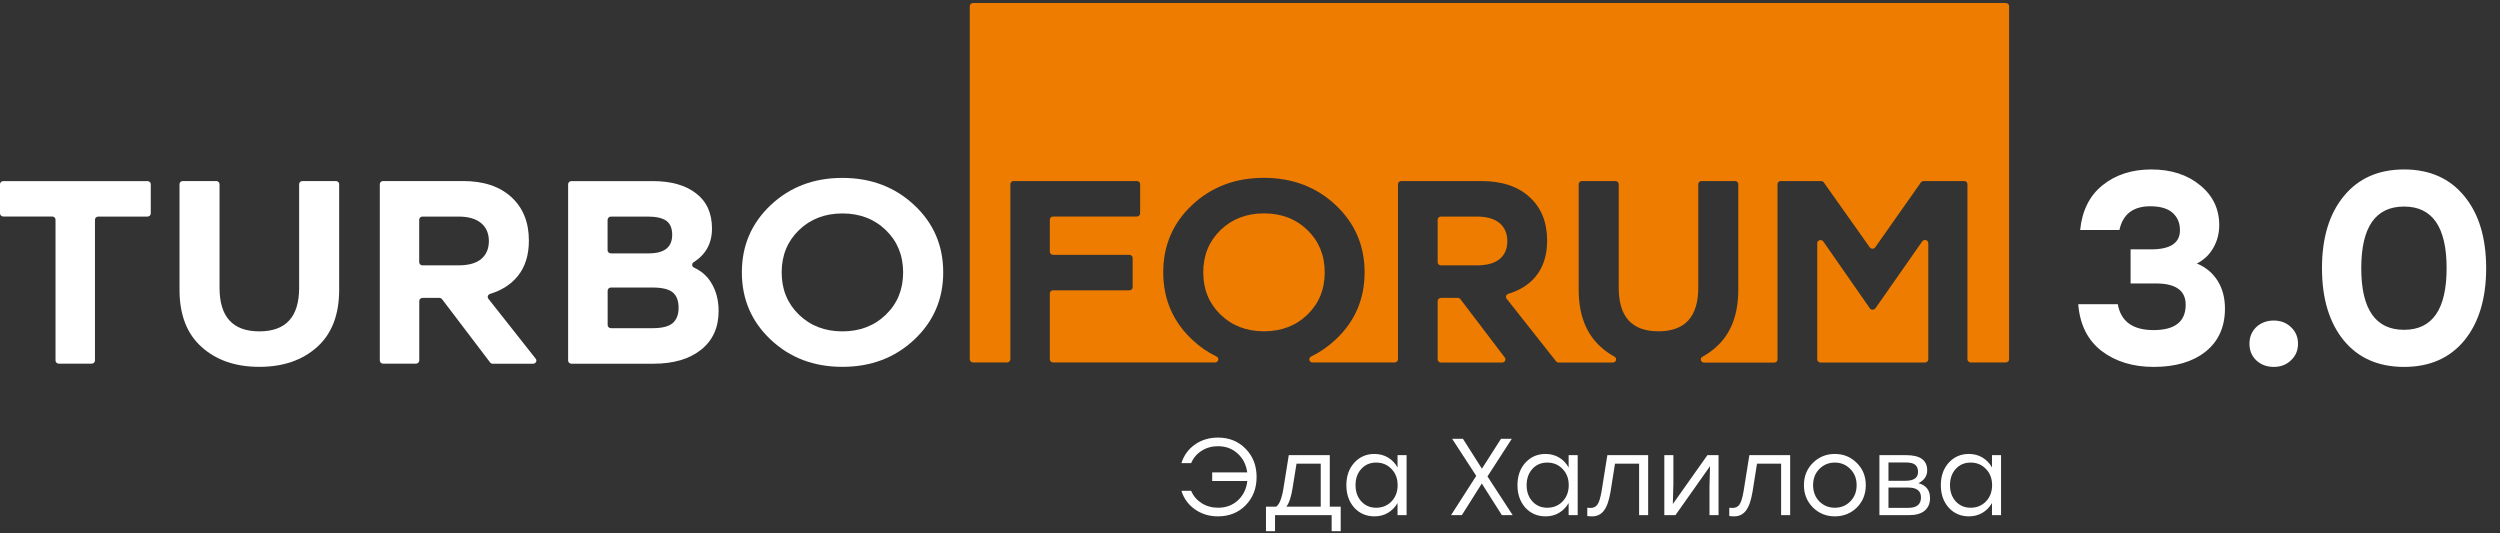
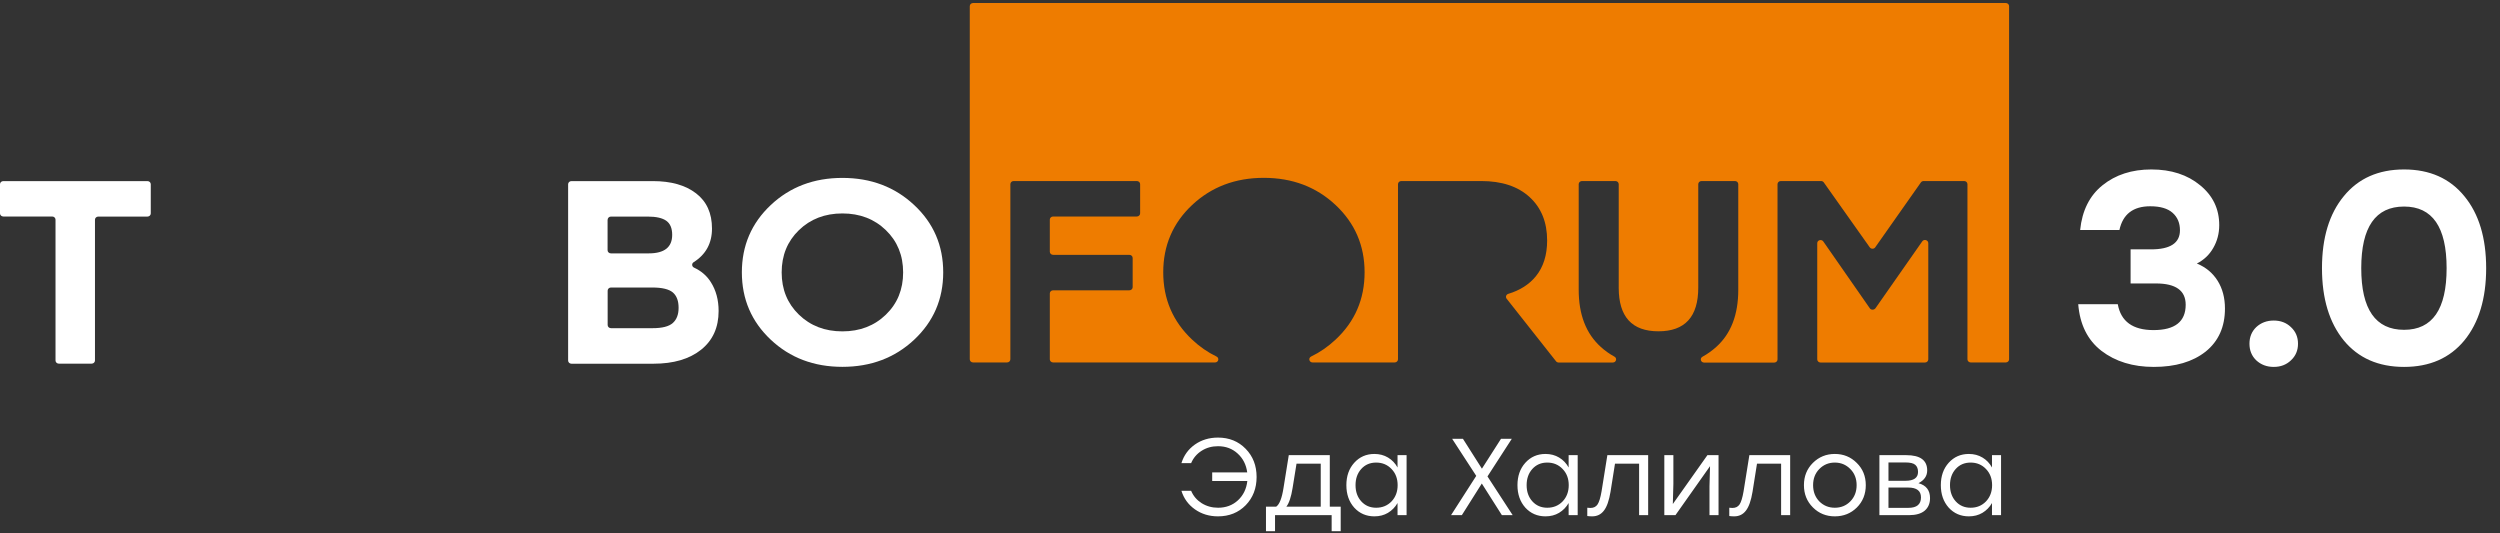
<svg xmlns="http://www.w3.org/2000/svg" width="825" height="176" viewBox="0 0 825 176" fill="none">
  <rect x="0" y="0" width="825" height="176" fill="#333333" stroke="none" />
-   <path d="M474.425 99.36V118.598C474.425 119.169 474.913 119.631 475.518 119.631H495.698C496.581 119.631 497.116 118.686 496.581 117.983L481.958 98.745C481.748 98.481 481.423 98.306 481.074 98.306H475.518C474.936 98.328 474.425 98.789 474.425 99.36Z" fill="#EE7C00" />
-   <path d="M494.861 73.621C493.164 72.194 490.653 71.469 487.375 71.469H475.518C474.913 71.469 474.425 71.93 474.425 72.501V86.535C474.425 87.106 474.913 87.567 475.518 87.567H487.375C490.723 87.567 493.21 86.864 494.908 85.459C496.582 84.053 497.419 82.076 497.419 79.551C497.395 77.025 496.558 75.049 494.861 73.621Z" fill="#EE7C00" />
-   <path d="M417.116 70.414C411.35 70.414 406.561 72.259 402.771 75.927C398.982 79.594 397.075 84.25 397.075 89.872C397.075 95.495 398.982 100.15 402.771 103.818C406.561 107.486 411.35 109.33 417.116 109.33C422.882 109.33 427.671 107.486 431.461 103.818C435.25 100.15 437.157 95.495 437.157 89.872C437.157 84.25 435.25 79.594 431.461 75.927C427.671 72.259 422.882 70.414 417.116 70.414Z" fill="#EE7C00" />
  <path d="M617.943 102.193C617.571 102.193 617.222 102.018 617.036 101.732L601.692 79.683C601.087 78.826 599.692 79.221 599.692 80.254V118.599C599.692 119.17 600.181 119.631 600.785 119.631H635.241C635.845 119.631 636.333 119.17 636.333 118.599V80.231C636.333 79.199 634.915 78.804 634.334 79.66L618.896 101.732C618.664 102.018 618.315 102.193 617.943 102.193Z" fill="#EE7C00" />
  <path d="M321.12 0.994C320.515 0.994 320.027 1.455 320.027 2.026V60.027V60.576V118.577C320.027 119.148 320.515 119.609 321.12 119.609H332.326C332.93 119.609 333.418 119.148 333.418 118.577V60.773C333.418 60.202 333.907 59.741 334.511 59.741H375.151C375.755 59.741 376.244 60.202 376.244 60.773V70.415C376.244 70.986 375.755 71.447 375.151 71.447H347.531C346.926 71.447 346.438 71.908 346.438 72.479V83.064C346.438 83.635 346.926 84.097 347.531 84.097H372.686C373.291 84.097 373.779 84.558 373.779 85.129V94.77C373.779 95.341 373.291 95.802 372.686 95.802H347.531C346.926 95.802 346.438 96.263 346.438 96.834V118.577C346.438 119.148 346.926 119.609 347.531 119.609H400.958C402.097 119.609 402.469 118.159 401.446 117.654C398.54 116.249 395.843 114.382 393.402 112.076C387.055 106.102 383.869 98.701 383.869 89.851C383.869 81.022 387.055 73.599 393.402 67.647C399.749 61.696 407.63 58.687 417.046 58.687C426.462 58.687 434.367 61.674 440.737 67.647C447.107 73.621 450.316 81.022 450.316 89.851C450.316 98.701 447.131 106.102 440.737 112.076C438.273 114.382 435.576 116.249 432.67 117.654C431.647 118.159 432.019 119.609 433.158 119.609H460.243C460.848 119.609 461.336 119.148 461.336 118.577V60.773C461.336 60.202 461.824 59.741 462.429 59.741H488.77C495.582 59.741 500.906 61.498 504.766 65.034C508.625 68.57 510.555 73.335 510.555 79.375C510.555 84.184 509.299 88.138 506.835 91.168C504.626 93.87 501.604 95.802 497.744 96.966C497.024 97.186 496.745 97.998 497.186 98.569L513.484 119.213C513.693 119.477 514.019 119.631 514.368 119.631H532.223C533.339 119.631 533.734 118.225 532.781 117.698C531.154 116.82 529.642 115.743 528.271 114.492C523.412 110.121 520.97 103.84 520.97 95.626V60.773C520.97 60.202 521.459 59.741 522.063 59.741H533.083C533.688 59.741 534.176 60.202 534.176 60.773V94.946C534.176 104.543 538.547 109.331 547.289 109.331C556.03 109.331 560.425 104.543 560.425 94.946V60.773C560.425 60.202 560.913 59.741 561.517 59.741H572.537C573.142 59.741 573.63 60.202 573.63 60.773V95.648C573.63 103.862 571.212 110.143 566.33 114.514C564.935 115.765 563.447 116.82 561.819 117.72C560.843 118.247 561.238 119.653 562.377 119.653H585.487C586.092 119.653 586.58 119.191 586.58 118.62V60.773C586.58 60.202 587.068 59.741 587.673 59.741H600.948C601.32 59.741 601.645 59.917 601.855 60.202L617.013 81.615C617.455 82.23 618.408 82.23 618.827 81.615L633.892 60.202C634.102 59.917 634.427 59.741 634.799 59.741H648.167C648.772 59.741 649.26 60.202 649.26 60.773V118.577C649.26 119.148 649.748 119.609 650.353 119.609H661.908C662.512 119.609 663 119.148 663 118.577V60.576V60.027V2.026C663 1.455 662.512 0.994 661.908 0.994H321.12Z" fill="#EE7C00" />
  <path d="M1.093 71.447H17.228C17.832 71.447 18.32 71.908 18.32 72.479V118.972C18.32 119.543 18.809 120.004 19.413 120.004H30.247C30.852 120.004 31.34 119.543 31.34 118.972V72.501C31.34 71.93 31.828 71.469 32.433 71.469H48.661C49.265 71.469 49.754 71.007 49.754 70.436V60.795C49.754 60.224 49.265 59.763 48.661 59.763H1.093C0.488 59.763 0 60.224 0 60.795V70.436C0 70.986 0.488 71.447 1.093 71.447Z" fill="white" />
-   <path d="M98.717 94.968C98.717 104.565 94.346 109.353 85.581 109.353C76.84 109.353 72.445 104.565 72.445 94.968V60.773C72.445 60.202 71.957 59.741 71.353 59.741H60.333C59.728 59.741 59.24 60.202 59.24 60.773V95.648C59.24 103.862 61.658 110.143 66.54 114.514C71.399 118.884 77.746 121.058 85.581 121.058C93.416 121.058 99.763 118.884 104.646 114.514C109.505 110.143 111.923 103.862 111.923 95.648V60.773C111.923 60.202 111.434 59.741 110.83 59.741H99.81C99.205 59.741 98.717 60.202 98.717 60.773V94.968Z" fill="white" />
-   <path d="M170.813 91.168C173.3 88.138 174.532 84.184 174.532 79.375C174.532 73.357 172.603 68.57 168.743 65.034C164.884 61.498 159.56 59.741 152.748 59.741H126.43C125.825 59.741 125.337 60.202 125.337 60.773V118.972C125.337 119.543 125.825 120.004 126.43 120.004H137.264C137.868 120.004 138.357 119.543 138.357 118.972V99.338C138.357 98.767 138.845 98.306 139.449 98.306H145.006C145.355 98.306 145.68 98.46 145.889 98.745L161.722 119.587C161.931 119.85 162.257 120.026 162.606 120.026H175.904C176.811 120.026 177.322 119.06 176.788 118.379L161.164 98.591C160.722 98.02 161.001 97.208 161.722 96.988C165.581 95.802 168.604 93.87 170.813 91.168ZM158.816 85.458C157.142 86.864 154.631 87.567 151.283 87.567H139.426C138.822 87.567 138.333 87.105 138.333 86.534V72.501C138.333 71.93 138.822 71.469 139.426 71.469H151.283C154.561 71.469 157.049 72.193 158.769 73.621C160.467 75.048 161.327 77.047 161.327 79.551C161.327 82.076 160.49 84.031 158.816 85.458Z" fill="white" />
  <path d="M229.029 88.313C228.285 87.962 228.192 86.974 228.889 86.534C232.935 83.987 234.957 80.275 234.957 75.422C234.957 70.371 233.214 66.505 229.703 63.804C226.192 61.103 221.45 59.763 215.428 59.763H188.575C187.971 59.763 187.482 60.224 187.482 60.795V118.994C187.482 119.565 187.971 120.026 188.575 120.026H215.637C222.263 120.026 227.494 118.489 231.354 115.414C235.213 112.339 237.143 108.079 237.143 102.632C237.143 98.965 236.283 95.78 234.585 93.123C233.26 90.993 231.4 89.411 229.029 88.313ZM200.525 72.501C200.525 71.93 201.014 71.469 201.618 71.469H213.731C216.521 71.469 218.567 71.93 219.869 72.852C221.171 73.775 221.822 75.312 221.822 77.508C221.822 81.593 219.241 83.614 214.08 83.614H201.595C200.99 83.614 200.502 83.152 200.502 82.581V72.501H200.525ZM222.031 106.585C220.752 107.727 218.543 108.298 215.382 108.298H201.618C201.014 108.298 200.525 107.837 200.525 107.266V95.912C200.525 95.341 201.014 94.88 201.618 94.88H215.289C218.497 94.88 220.752 95.429 222.031 96.505C223.31 97.603 223.937 99.294 223.937 101.578C223.937 103.774 223.31 105.443 222.031 106.585Z" fill="white" />
  <path d="M277.992 58.709C268.576 58.709 260.694 61.696 254.347 67.669C248 73.643 244.815 81.044 244.815 89.873C244.815 98.723 248 106.124 254.347 112.098C260.694 118.071 268.576 121.058 277.992 121.058C287.408 121.058 295.312 118.071 301.683 112.098C308.053 106.124 311.261 98.723 311.261 89.873C311.261 81.044 308.076 73.621 301.683 67.669C295.312 61.696 287.408 58.709 277.992 58.709ZM292.336 103.84C288.547 107.508 283.757 109.353 277.992 109.353C272.226 109.353 267.436 107.508 263.647 103.84C259.857 100.173 257.951 95.517 257.951 89.894C257.951 84.272 259.857 79.616 263.647 75.949C267.436 72.281 272.226 70.436 277.992 70.436C283.757 70.436 288.547 72.281 292.336 75.949C296.126 79.616 298.033 84.272 298.033 89.894C298.033 95.517 296.149 100.151 292.336 103.84Z" fill="white" />
  <path d="M724.966 86.97C727.906 88.17 730.186 90.06 731.806 92.64C733.426 95.22 734.236 98.28 734.236 101.82C734.236 107.88 732.106 112.62 727.846 116.04C723.586 119.4 717.886 121.08 710.746 121.08C703.846 121.08 698.086 119.31 693.466 115.77C688.906 112.23 686.356 107.1 685.816 100.38H698.866C699.886 106.08 703.816 108.93 710.656 108.93C717.736 108.93 721.276 106.14 721.276 100.56C721.276 95.88 718.006 93.54 711.466 93.54H703.096V82.29H709.846C716.206 82.29 719.386 80.19 719.386 75.99C719.386 73.59 718.576 71.67 716.956 70.23C715.336 68.79 712.876 68.07 709.576 68.07C703.936 68.07 700.546 70.68 699.406 75.9H686.446C687.106 69.48 689.566 64.56 693.826 61.14C698.146 57.66 703.516 55.92 709.936 55.92C716.476 55.92 721.846 57.66 726.046 61.14C730.246 64.56 732.346 68.94 732.346 74.28C732.346 77.04 731.686 79.56 730.366 81.84C729.106 84.06 727.306 85.77 724.966 86.97ZM744.572 107.94C746.132 106.5 748.052 105.78 750.332 105.78C752.612 105.78 754.502 106.5 756.002 107.94C757.562 109.38 758.342 111.21 758.342 113.43C758.342 115.65 757.562 117.48 756.002 118.92C754.502 120.36 752.612 121.08 750.332 121.08C748.052 121.08 746.132 120.36 744.572 118.92C743.072 117.48 742.322 115.65 742.322 113.43C742.322 111.21 743.072 109.38 744.572 107.94ZM773.453 64.74C778.253 58.86 784.883 55.92 793.343 55.92C801.803 55.92 808.433 58.86 813.233 64.74C818.033 70.56 820.433 78.48 820.433 88.5C820.433 98.52 818.033 106.47 813.233 112.35C808.433 118.17 801.803 121.08 793.343 121.08C784.883 121.08 778.253 118.17 773.453 112.35C768.653 106.47 766.253 98.52 766.253 88.5C766.253 78.48 768.653 70.56 773.453 64.74ZM793.343 108.84C802.703 108.84 807.383 102.06 807.383 88.5C807.383 74.94 802.703 68.16 793.343 68.16C783.923 68.16 779.213 74.94 779.213 88.5C779.213 102.06 783.923 108.84 793.343 108.84Z" fill="white" />
  <path d="M401.933 144.404C405.629 144.404 408.677 145.64 411.077 148.112C413.477 150.56 414.677 153.656 414.677 157.4C414.677 161.144 413.477 164.252 411.077 166.724C408.677 169.172 405.629 170.396 401.933 170.396C399.053 170.396 396.521 169.628 394.337 168.092C392.153 166.556 390.665 164.516 389.873 161.972H393.077C393.797 163.676 394.949 165.032 396.533 166.04C398.141 167.048 399.953 167.552 401.969 167.552C404.561 167.552 406.745 166.736 408.521 165.104C410.297 163.448 411.329 161.324 411.617 158.732H400.025V155.888H411.581C411.245 153.344 410.189 151.268 408.413 149.66C406.661 148.052 404.501 147.248 401.933 147.248C399.917 147.248 398.117 147.752 396.533 148.76C394.949 149.768 393.797 151.124 393.077 152.828H389.873C390.665 150.284 392.141 148.244 394.301 146.708C396.485 145.172 399.029 144.404 401.933 144.404ZM438.832 167.192H442.432V175.292H439.444V170H435.844H420.76V175.292H417.772V167.192H421.156C422.236 166.448 423.04 164.372 423.568 160.964L425.296 150.2H438.832V167.192ZM424.504 167.192H435.844V153.008H427.852L426.556 161.036C426.076 164.012 425.392 166.064 424.504 167.192ZM461.186 150.2H464.174V170H461.186V166.004C460.394 167.372 459.338 168.452 458.018 169.244C456.722 170.012 455.234 170.396 453.554 170.396C450.866 170.396 448.646 169.436 446.894 167.516C445.166 165.572 444.302 163.1 444.302 160.1C444.302 157.1 445.166 154.64 446.894 152.72C448.646 150.776 450.866 149.804 453.554 149.804C455.234 149.804 456.734 150.2 458.054 150.992C459.374 151.784 460.418 152.876 461.186 154.268V150.2ZM454.13 167.552C456.17 167.552 457.862 166.856 459.206 165.464C460.55 164.048 461.222 162.26 461.222 160.1C461.222 157.94 460.55 156.164 459.206 154.772C457.862 153.356 456.17 152.648 454.13 152.648C452.114 152.648 450.47 153.356 449.198 154.772C447.95 156.164 447.326 157.94 447.326 160.1C447.326 162.284 447.962 164.072 449.234 165.464C450.506 166.856 452.138 167.552 454.13 167.552ZM499.185 170H495.621L488.997 159.56L482.409 170H478.845L487.161 157.04L479.205 144.8H482.769L489.033 154.664L495.333 144.8H498.897L490.869 157.22L499.185 170ZM517.647 150.2H520.635V170H517.647V166.004C516.855 167.372 515.799 168.452 514.479 169.244C513.183 170.012 511.695 170.396 510.015 170.396C507.327 170.396 505.107 169.436 503.355 167.516C501.627 165.572 500.763 163.1 500.763 160.1C500.763 157.1 501.627 154.64 503.355 152.72C505.107 150.776 507.327 149.804 510.015 149.804C511.695 149.804 513.195 150.2 514.515 150.992C515.835 151.784 516.879 152.876 517.647 154.268V150.2ZM510.591 167.552C512.631 167.552 514.323 166.856 515.667 165.464C517.011 164.048 517.683 162.26 517.683 160.1C517.683 157.94 517.011 156.164 515.667 154.772C514.323 153.356 512.631 152.648 510.591 152.648C508.575 152.648 506.931 153.356 505.659 154.772C504.411 156.164 503.787 157.94 503.787 160.1C503.787 162.284 504.423 164.072 505.695 165.464C506.967 166.856 508.599 167.552 510.591 167.552ZM530.427 150.2H543.891V170H540.903V153.008H532.947L531.471 162.296C530.991 165.2 530.259 167.276 529.275 168.524C528.315 169.772 527.031 170.396 525.423 170.396C524.847 170.396 524.307 170.36 523.803 170.288V167.552C524.235 167.6 524.583 167.624 524.847 167.624C525.879 167.624 526.659 167.24 527.187 166.472C527.715 165.68 528.159 164.228 528.519 162.116L530.427 150.2ZM563.447 150.2H567.119V170H564.131V160.496L564.311 153.836L552.899 170H549.227V150.2H552.215V159.704L552.035 166.328L563.447 150.2ZM577.29 150.2H590.754V170H587.766V153.008H579.81L578.334 162.296C577.854 165.2 577.122 167.276 576.138 168.524C575.178 169.772 573.894 170.396 572.286 170.396C571.71 170.396 571.17 170.36 570.666 170.288V167.552C571.098 167.6 571.446 167.624 571.71 167.624C572.742 167.624 573.522 167.24 574.05 166.472C574.578 165.68 575.022 164.228 575.382 162.116L577.29 150.2ZM605.486 149.804C608.342 149.804 610.754 150.788 612.722 152.756C614.714 154.7 615.71 157.148 615.71 160.1C615.71 163.052 614.726 165.512 612.758 167.48C610.79 169.424 608.366 170.396 605.486 170.396C602.63 170.396 600.218 169.412 598.25 167.444C596.282 165.476 595.298 163.028 595.298 160.1C595.298 157.172 596.282 154.724 598.25 152.756C600.242 150.788 602.654 149.804 605.486 149.804ZM610.598 154.772C609.206 153.356 607.502 152.648 605.486 152.648C603.47 152.648 601.766 153.356 600.374 154.772C599.006 156.164 598.322 157.94 598.322 160.1C598.322 162.26 599.006 164.048 600.374 165.464C601.766 166.856 603.47 167.552 605.486 167.552C607.526 167.552 609.23 166.856 610.598 165.464C611.99 164.048 612.686 162.26 612.686 160.1C612.686 157.94 611.99 156.164 610.598 154.772ZM633.095 159.452C635.639 160.148 636.911 161.792 636.911 164.384C636.911 166.136 636.323 167.516 635.147 168.524C633.971 169.508 632.243 170 629.963 170H620.207V150.2H629.063C633.671 150.2 635.975 151.88 635.975 155.24C635.975 157.064 635.015 158.468 633.095 159.452ZM632.951 155.744C632.951 154.712 632.651 153.932 632.051 153.404C631.451 152.876 630.383 152.612 628.847 152.612H623.195V158.66H628.775C631.559 158.66 632.951 157.688 632.951 155.744ZM629.783 167.588C632.543 167.588 633.923 166.436 633.923 164.132C633.923 161.972 632.519 160.892 629.711 160.892H623.195V167.588H629.783ZM657.358 150.2H660.346V170H657.358V166.004C656.566 167.372 655.51 168.452 654.19 169.244C652.894 170.012 651.406 170.396 649.726 170.396C647.038 170.396 644.818 169.436 643.066 167.516C641.338 165.572 640.474 163.1 640.474 160.1C640.474 157.1 641.338 154.64 643.066 152.72C644.818 150.776 647.038 149.804 649.726 149.804C651.406 149.804 652.906 150.2 654.226 150.992C655.546 151.784 656.59 152.876 657.358 154.268V150.2ZM650.302 167.552C652.342 167.552 654.034 166.856 655.378 165.464C656.722 164.048 657.394 162.26 657.394 160.1C657.394 157.94 656.722 156.164 655.378 154.772C654.034 153.356 652.342 152.648 650.302 152.648C648.286 152.648 646.642 153.356 645.37 154.772C644.122 156.164 643.498 157.94 643.498 160.1C643.498 162.284 644.134 164.072 645.406 165.464C646.678 166.856 648.31 167.552 650.302 167.552Z" fill="white" />
</svg>